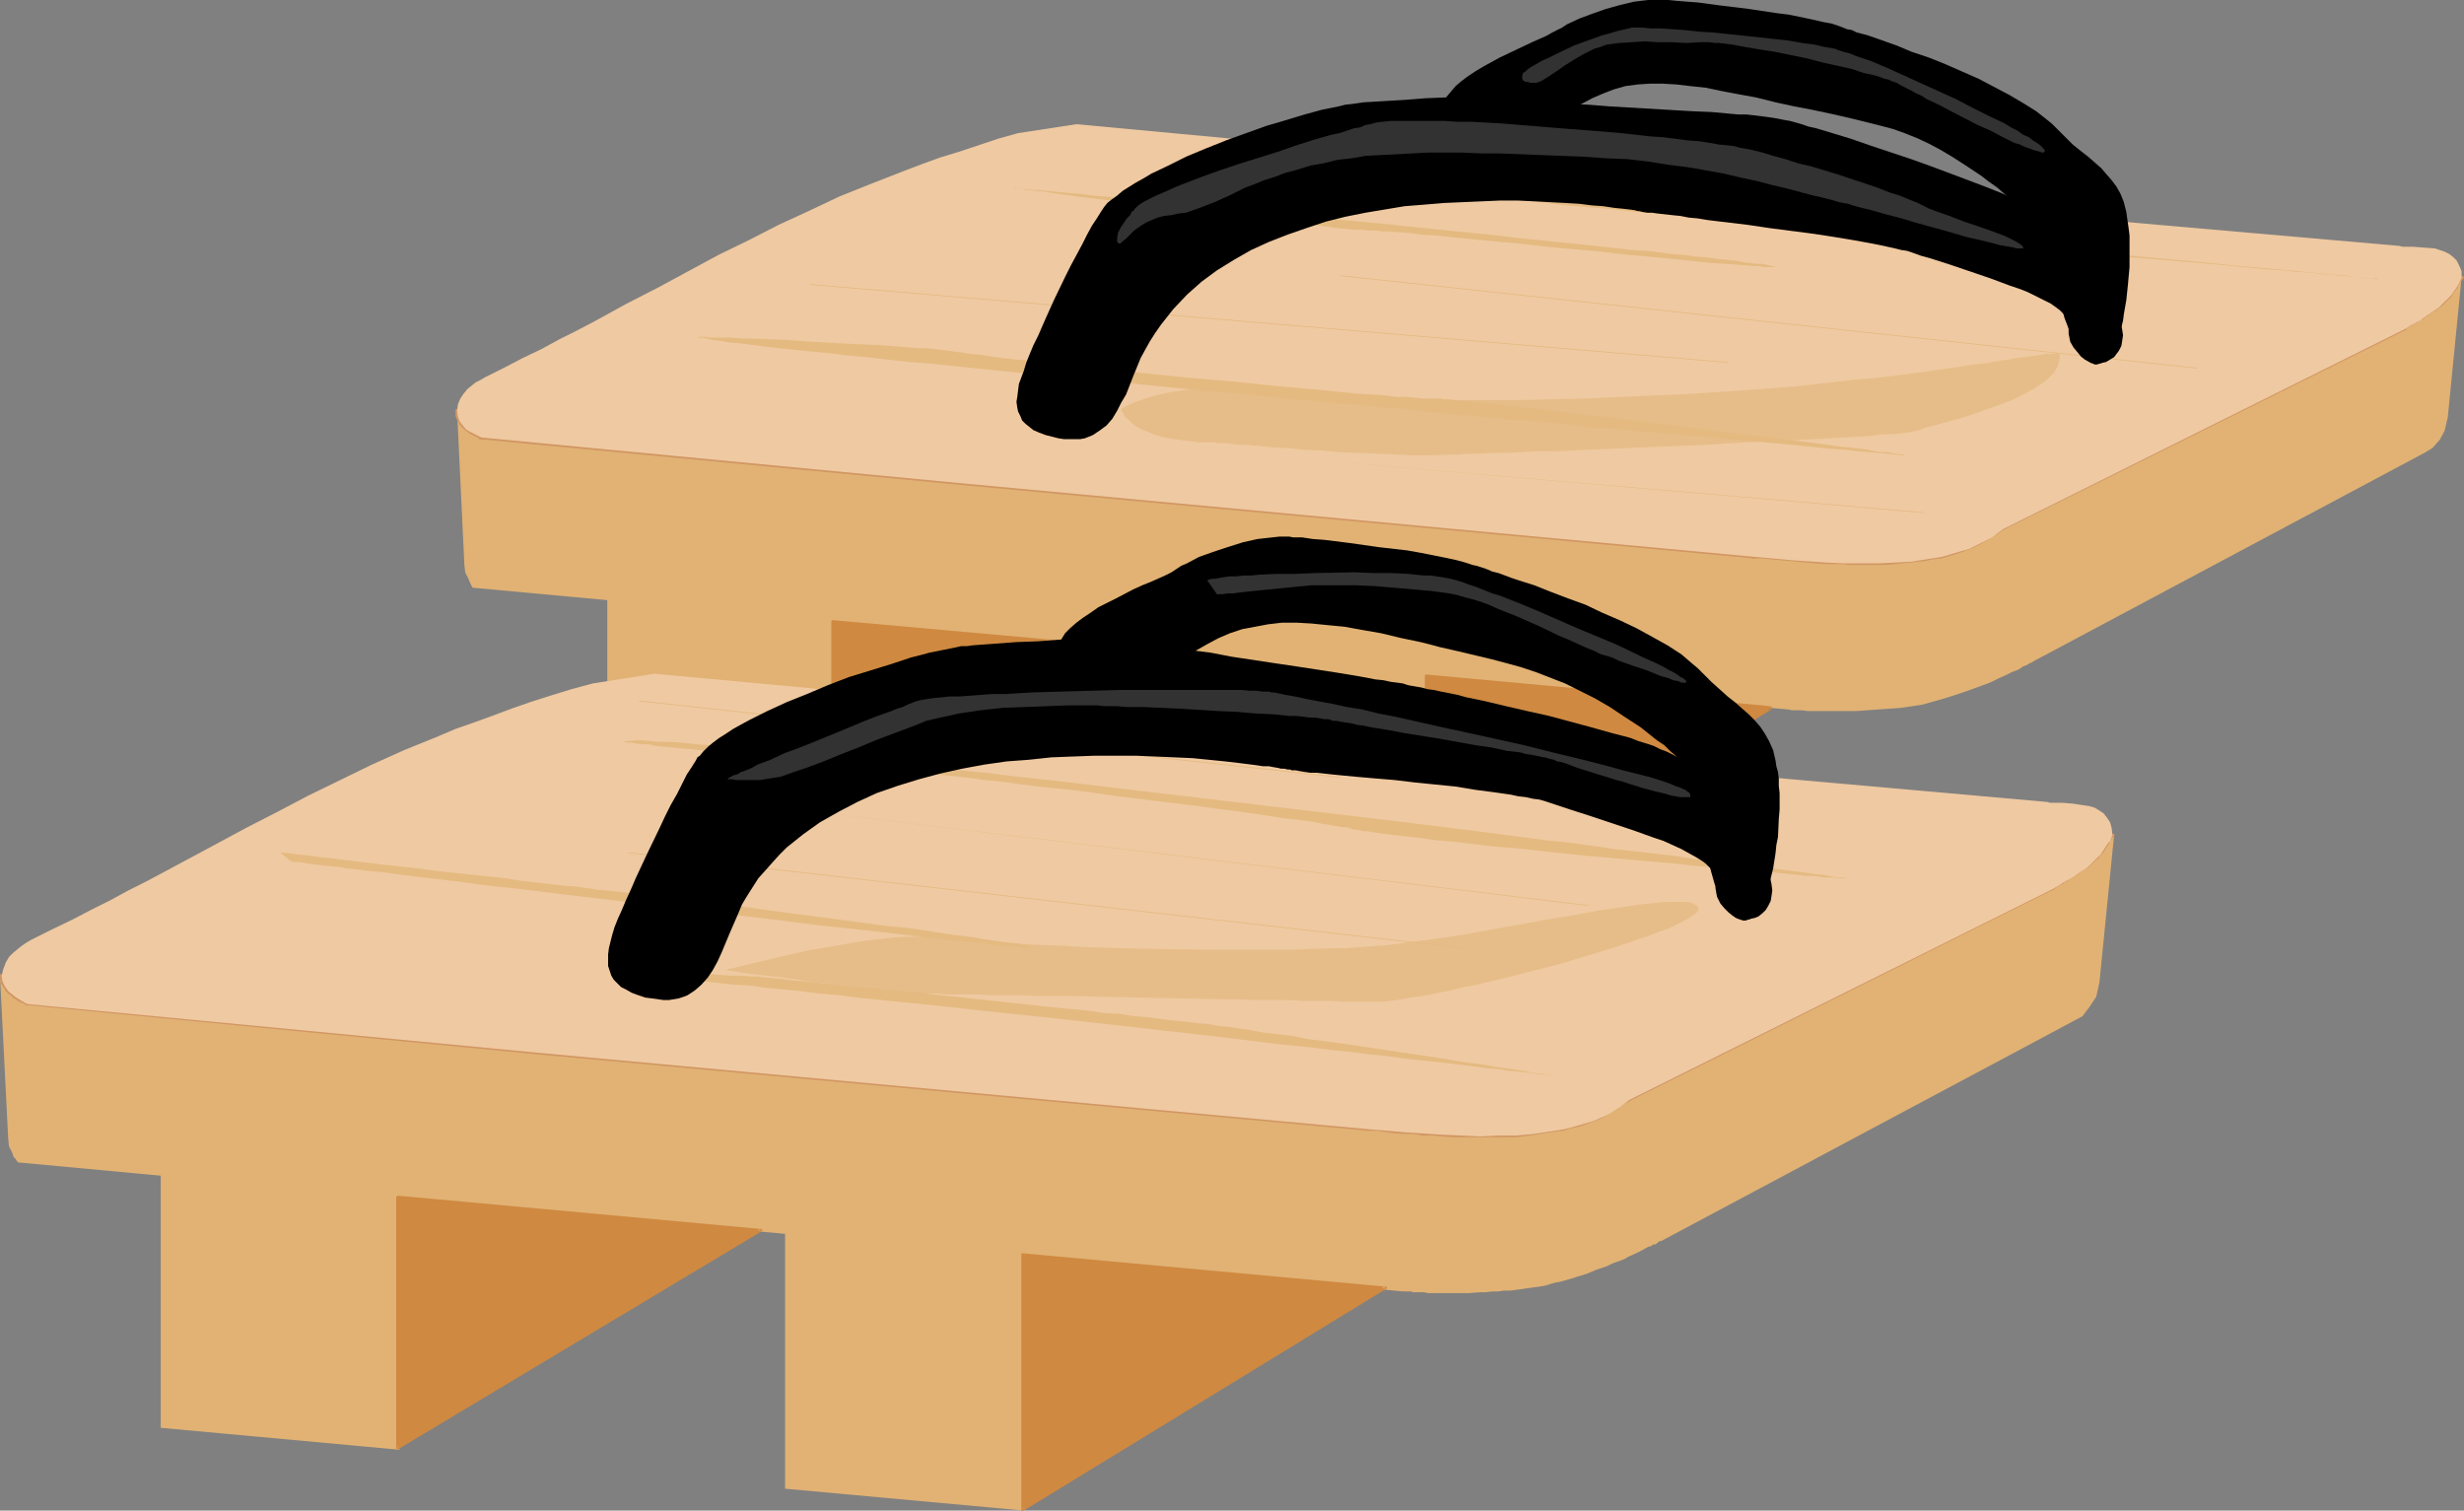
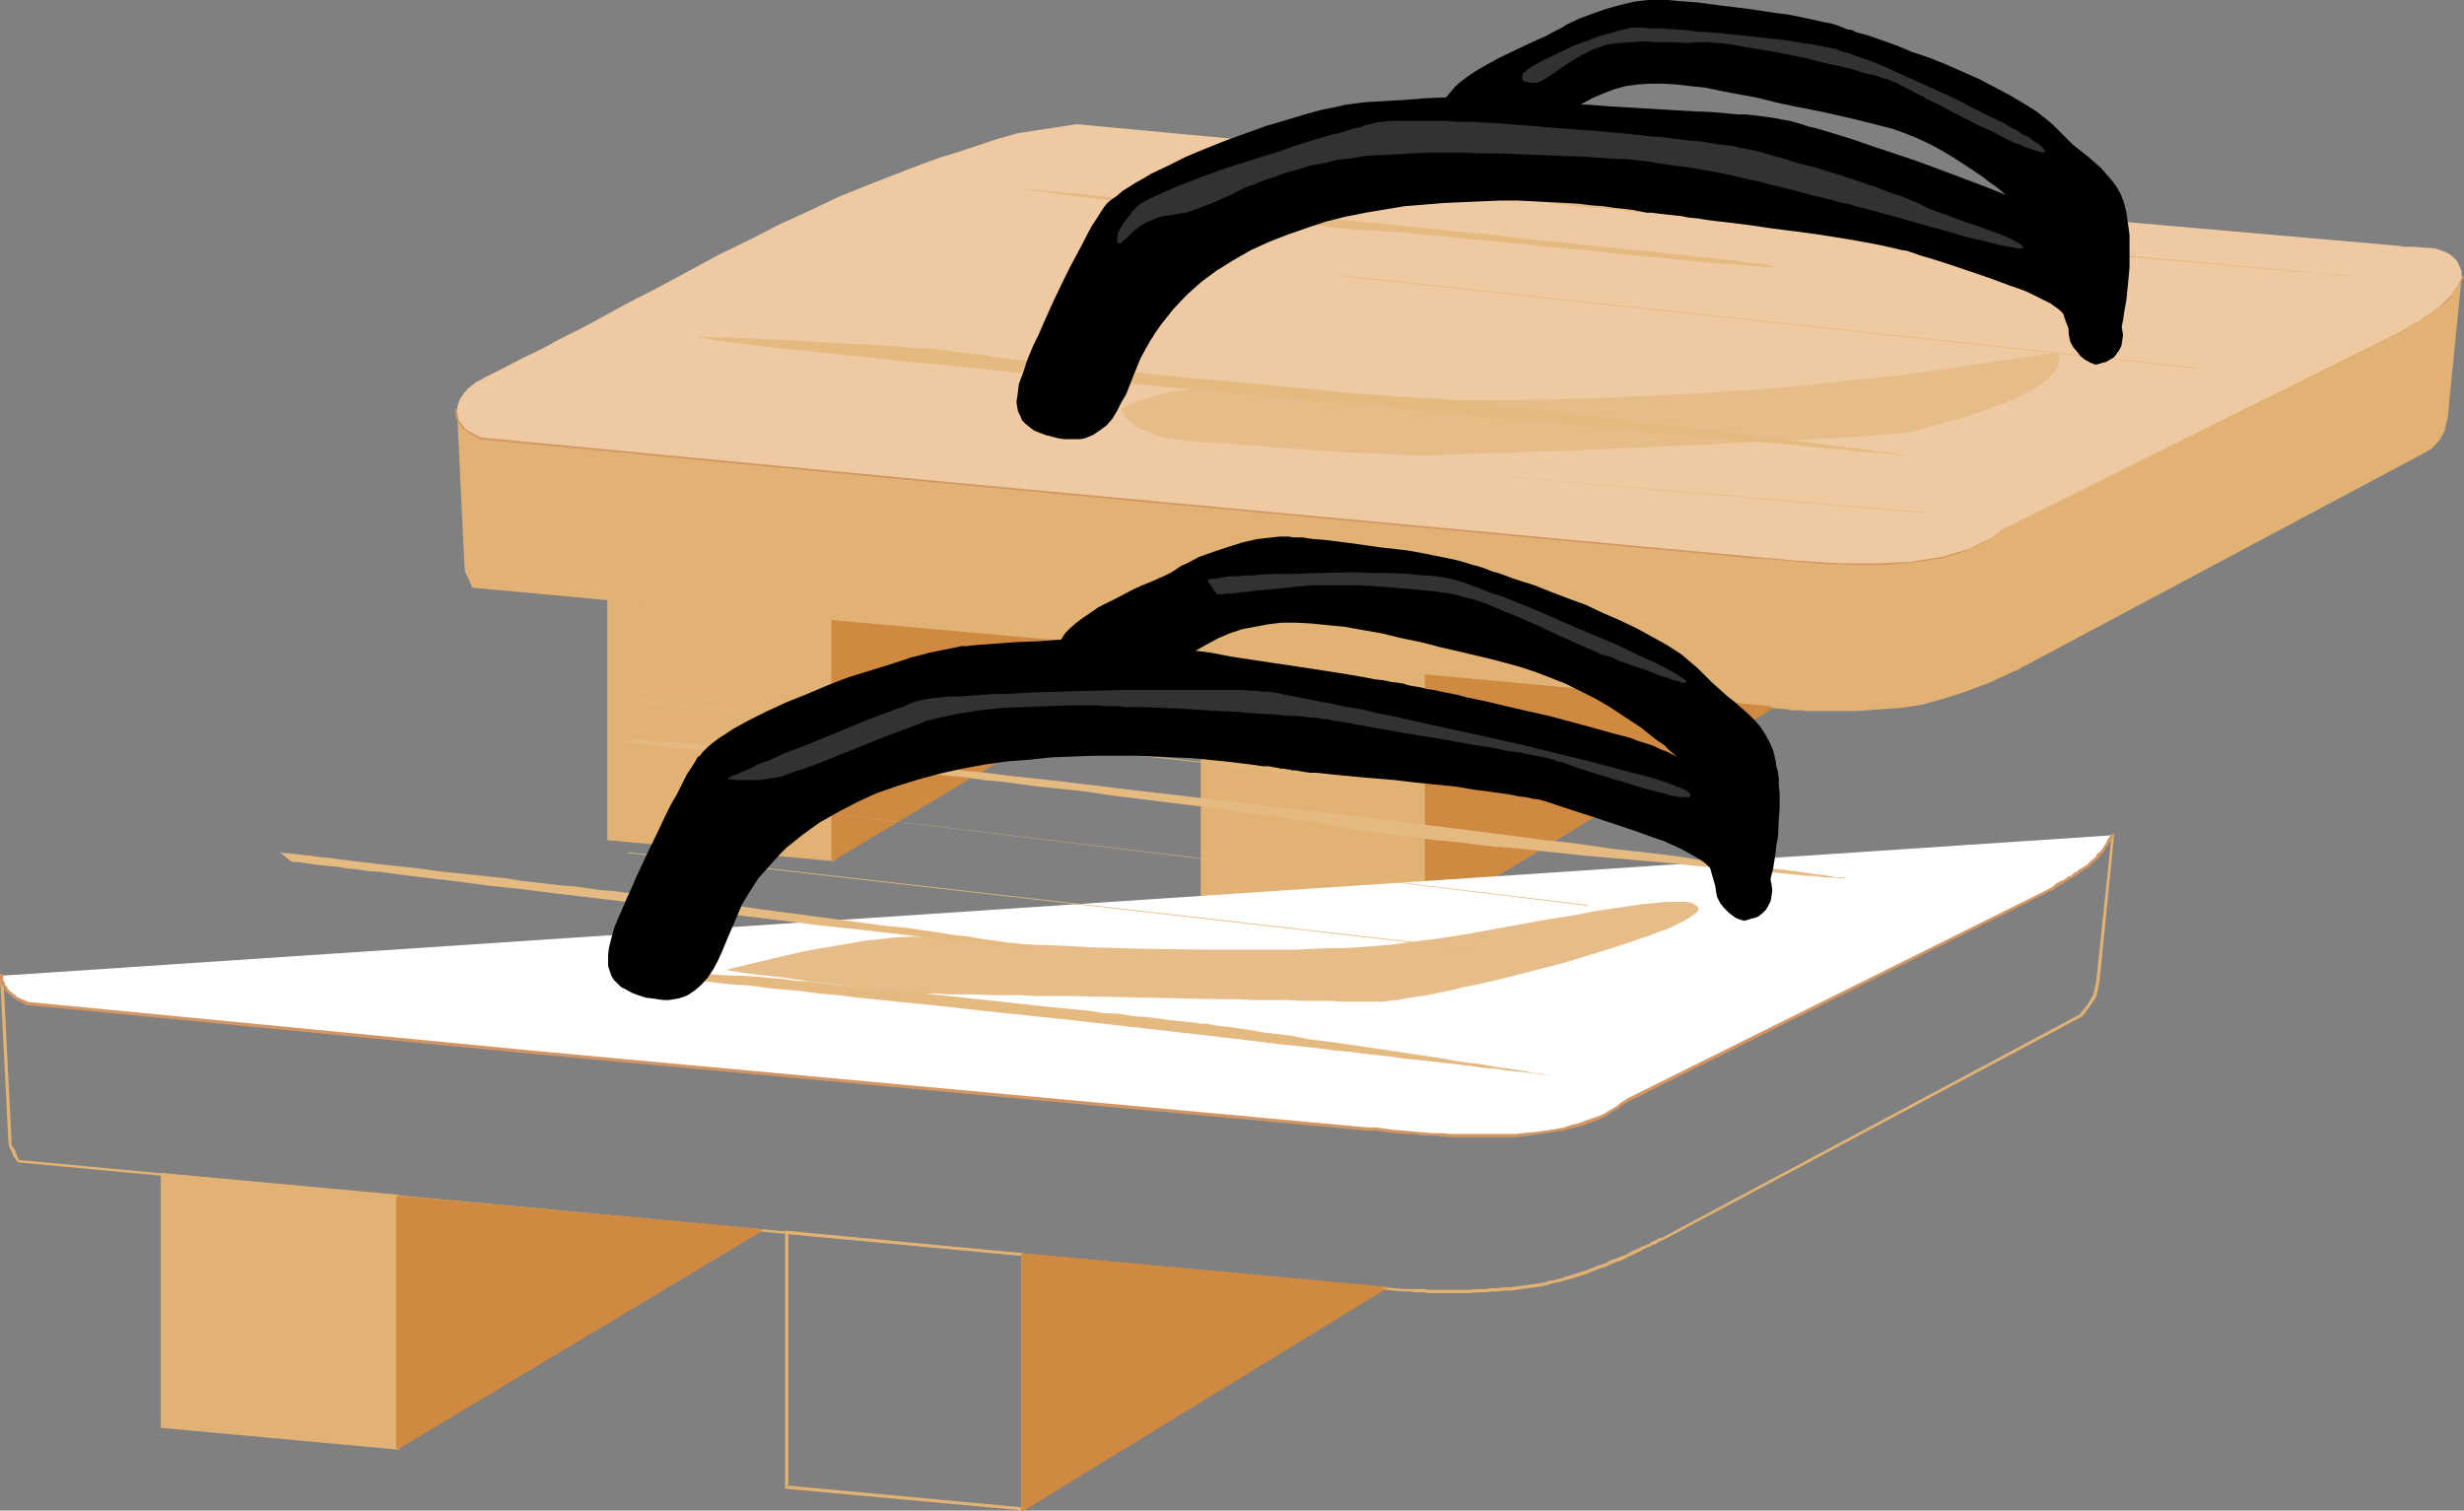
<svg xmlns="http://www.w3.org/2000/svg" xmlns:ns1="http://sodipodi.sourceforge.net/DTD/sodipodi-0.dtd" xmlns:ns2="http://www.inkscape.org/namespaces/inkscape" version="1.0" width="129.766mm" height="79.552mm" id="svg58" ns1:docname="Wooden Shoes 1.wmf">
  <rect width="100%" height="100%" fill="#808080" stroke="none" />
  <ns1:namedview id="namedview58" pagecolor="#ffffff" bordercolor="#000000" borderopacity="0.25" ns2:showpageshadow="2" ns2:pageopacity="0.0" ns2:pagecheckerboard="0" ns2:deskcolor="#d1d1d1" ns2:document-units="mm" />
  <defs id="defs1">
    <pattern id="WMFhbasepattern" patternUnits="userSpaceOnUse" width="6" height="6" x="0" y="0" />
  </defs>
  <path style="fill:#e1b274;fill-opacity:1;fill-rule:evenodd;stroke:none" d="m 90.981,81.751 1.454,30.697 0.162,1.454 0.646,1.293 0.323,0.808 0.485,0.969 261.792,24.235 h 0.162 l 0.646,0.162 h 0.808 1.131 l 1.293,0.162 h 1.616 1.778 4.04 2.101 l 4.525,-0.323 4.525,-0.323 2.101,-0.323 2.101,-0.323 4.04,-1.131 4.04,-1.293 3.555,-1.293 1.778,-0.646 1.616,-0.808 1.454,-0.646 1.293,-0.646 1.293,-0.485 0.97,-0.646 0.808,-0.323 0.485,-0.323 0.485,-0.162 0.162,-0.162 77.891,-41.522 1.616,-0.969 1.454,-1.616 0.97,-1.777 0.646,-2.747 2.747,-27.789 z" id="path1" />
  <path style="fill:#ffffff;fill-opacity:1;fill-rule:evenodd;stroke:none" d="m 489.971,55.255 -0.485,1.131 -0.485,0.808 -1.131,1.616 -1.293,1.293 -1.293,1.131 -1.454,0.969 -1.454,0.969 -1.778,1.131 -0.97,0.485 -0.485,0.323 -0.485,0.323 -80.315,39.906 -1.939,1.454 -2.262,1.293 -2.424,1.131 -2.586,0.808 -2.747,0.808 -3.07,0.485 -3.07,0.485 -3.232,0.323 h -3.394 -3.232 -3.555 l -3.555,-0.162 -7.11,-0.485 -7.11,-0.646 -156.752,-14.541 -96.637,-9.209 -0.646,-0.323 -0.646,-0.323 -0.808,-0.485 -0.808,-0.485 -0.808,-0.808 -0.485,-0.808 -0.323,-0.969 -0.162,-1.131 z" id="path2" />
  <path style="fill:#d19663;fill-opacity:1;fill-rule:evenodd;stroke:none" d="m 489.971,54.932 -0.162,0.162 -0.323,0.323 -0.323,0.646 -0.323,0.485 -0.162,0.323 -0.323,0.485 -0.323,0.323 -0.323,0.485 -0.162,0.323 -0.323,0.485 -0.323,0.323 -0.323,0.323 -0.162,0.162 -0.323,0.323 -0.323,0.323 -0.485,0.162 -0.162,0.323 -0.323,0.162 -0.485,0.323 -0.323,0.162 -0.323,0.323 -0.323,0.162 -0.808,0.485 -0.485,0.323 -0.485,0.162 -0.323,0.323 -0.485,0.323 -0.323,0.323 -1.131,0.485 -0.485,0.323 -0.485,0.323 -0.162,0.323 0.323,0.485 0.323,-0.323 0.323,-0.323 0.485,-0.323 0.97,-0.485 0.646,-0.323 0.323,-0.323 0.485,-0.162 0.485,-0.323 0.323,-0.323 0.485,-0.162 0.162,-0.323 0.485,-0.162 0.323,-0.323 0.485,-0.162 0.323,-0.323 0.323,-0.162 0.323,-0.323 0.323,-0.162 0.323,-0.323 0.323,-0.323 0.323,-0.323 0.323,-0.323 0.323,-0.323 0.323,-0.323 0.162,-0.485 0.323,-0.323 0.323,-0.485 0.323,-0.323 0.162,-0.485 0.323,-0.485 0.323,-0.485 0.323,-0.323 0.162,-0.485 z" id="path3" />
-   <path style="fill:#d19663;fill-opacity:1;fill-rule:evenodd;stroke:none" d="m 478.659,65.11 -80.638,40.068 0.323,0.485 80.638,-40.068 z" id="path4" />
  <path style="fill:#d19663;fill-opacity:1;fill-rule:evenodd;stroke:none" d="m 398.505,104.855 -0.323,0.162 -1.131,0.808 -0.97,0.646 -2.101,1.293 -1.293,0.485 -2.424,1.131 -1.293,0.323 -2.747,0.808 -1.454,0.162 -1.616,0.323 -1.454,0.162 -1.454,0.162 -1.616,0.162 -1.616,0.162 -1.616,0.162 h -1.778 -1.616 -3.555 l -1.616,-0.162 h -1.939 -1.616 l -1.939,-0.162 -1.778,-0.162 -1.778,-0.162 h -1.778 l -3.394,-0.485 -1.939,-0.162 h -1.939 v 0.646 h 0.323 1.616 l 1.778,0.162 3.555,0.323 1.778,0.162 1.778,0.162 1.778,0.162 1.939,0.162 h 1.616 1.939 l 1.616,0.162 h 3.555 1.616 1.778 l 1.616,-0.162 1.616,-0.162 1.616,-0.162 1.454,-0.162 1.616,-0.162 1.454,-0.323 1.616,-0.162 2.747,-0.808 1.454,-0.485 2.424,-0.969 1.293,-0.646 2.262,-1.293 0.97,-0.646 1.131,-0.808 0.162,-0.162 z" id="path5" />
  <path style="fill:#d19663;fill-opacity:1;fill-rule:evenodd;stroke:none" d="M 349.217,110.51 192.304,95.969 95.344,86.76 v 0.646 l 96.96,9.209 156.913,14.541 z" id="path6" />
  <path style="fill:#d19663;fill-opacity:1;fill-rule:evenodd;stroke:none" d="m 96.152,86.921 h -0.162 l -0.323,-0.323 h -0.323 v 0 L 95.021,86.437 h -0.162 l -0.323,-0.162 -0.162,-0.162 -0.162,-0.162 -0.646,-0.323 -0.162,-0.162 -0.162,-0.162 -0.162,-0.162 -0.323,-0.162 -0.162,-0.323 -0.323,-0.162 v -0.162 l -0.323,-0.162 v -0.162 l -0.162,-0.162 v -0.162 l -0.323,-0.323 v -0.323 -0.162 l -0.162,-0.323 v -0.162 -0.969 h -0.646 v 0.323 0.808 0.323 l 0.162,0.162 v 0.323 l 0.162,0.162 0.162,0.323 0.162,0.323 0.162,0.162 v 0.323 h 0.323 v 0.323 l 0.323,0.162 0.162,0.162 0.323,0.323 0.162,0.162 0.323,0.162 0.162,0.162 0.485,0.323 0.323,0.162 0.323,0.162 0.323,0.162 h 0.162 l 0.162,0.162 0.323,0.162 v 0 l 0.162,0.162 0.323,0.162 z" id="path7" />
  <path style="fill:#efc9a1;fill-opacity:1;fill-rule:evenodd;stroke:none" d="m 477.689,48.954 0.485,0.162 h 0.646 0.808 0.808 l 1.939,0.162 2.262,0.162 0.97,0.323 0.97,0.323 0.97,0.485 0.808,0.646 0.646,0.646 0.485,0.969 0.485,1.131 v 1.293 l -0.485,1.131 -0.485,0.808 -1.131,1.616 -1.293,1.293 -1.131,1.131 -1.454,0.969 -1.454,0.969 -0.808,0.646 -0.97,0.485 -0.97,0.485 -0.485,0.323 -0.485,0.323 -80.154,39.906 -2.101,1.616 -2.262,1.131 -2.262,1.131 -2.747,0.808 -2.747,0.808 -3.07,0.485 -3.07,0.485 -3.07,0.162 -3.394,0.162 h -3.394 -3.555 l -3.555,-0.162 -7.11,-0.485 -7.11,-0.646 -156.752,-14.541 -96.637,-9.209 -0.646,-0.323 -0.646,-0.323 -0.97,-0.485 -0.808,-0.485 -0.646,-0.808 -0.646,-0.808 -0.323,-0.969 -0.162,-1.131 0.162,-1.293 0.485,-1.131 0.646,-0.969 0.808,-0.969 0.808,-0.646 0.808,-0.646 0.97,-0.485 0.808,-0.485 3.878,-1.939 3.717,-1.939 3.717,-1.777 3.555,-1.939 3.555,-1.777 3.394,-1.777 6.464,-3.554 6.302,-3.231 5.979,-3.231 5.979,-3.231 5.979,-2.908 5.979,-3.07 5.979,-2.747 6.141,-2.908 6.464,-2.585 6.626,-2.585 3.394,-1.293 3.555,-1.293 3.717,-1.131 3.878,-1.293 3.878,-1.293 4.04,-1.131 11.635,-1.777 207.979,19.388 z" id="path8" />
  <path style="fill:#e1b274;fill-opacity:1;fill-rule:evenodd;stroke:none" d="m 121.2,119.396 v 28.758 18.741 l 44.602,4.201 v -20.195 -27.304 z" id="path9" />
  <path style="fill:#e1b274;fill-opacity:1;fill-rule:evenodd;stroke:none" d="m 120.877,119.072 v 48.146 l 45.248,4.201 v -48.146 l -45.248,-4.201 0.323,0.646 44.602,4.201 -0.323,-0.323 V 171.096 l 0.323,-0.323 -44.602,-4.201 0.323,0.323 v -47.5 l -0.323,0.323 z" id="path10" />
  <path style="fill:#cf8941;fill-opacity:1;fill-rule:evenodd;stroke:none" d="M 165.801,123.758 V 171.096 l 68.518,-41.199 z" id="path11" />
  <path style="fill:#cf8941;fill-opacity:1;fill-rule:evenodd;stroke:none" d="m 165.801,123.435 h -0.162 v 0 l -0.162,0.162 V 171.096 l 0.162,0.162 v 0 0 l 0.162,0.162 v 0 l 0.162,-0.162 68.518,-41.037 v 0 -0.162 h 0.162 v -0.162 l -0.162,-0.162 v 0 0 l -0.162,-0.162 v 0 l -68.518,-6.139 v 0.485 l 68.518,6.301 -0.162,-0.485 -68.518,41.037 0.485,0.323 v -47.338 l -0.323,0.162 z" id="path12" />
  <path style="fill:#e1b274;fill-opacity:1;fill-rule:evenodd;stroke:none" d="m 239.329,130.382 v 28.758 19.388 l 44.602,4.201 V 161.887 134.583 Z" id="path13" />
  <path style="fill:#e1b274;fill-opacity:1;fill-rule:evenodd;stroke:none" d="m 239.006,130.059 v 48.792 l 45.248,4.201 v -48.792 l -45.248,-4.201 0.323,0.646 44.602,4.039 -0.323,-0.162 v 48.146 l 0.323,-0.323 -44.602,-4.201 0.323,0.323 v -48.146 l -0.323,0.323 z" id="path14" />
  <path style="fill:#cf8941;fill-opacity:1;fill-rule:evenodd;stroke:none" d="m 283.931,134.583 v 48.146 l 68.518,-41.845 z" id="path15" />
  <path style="fill:#cf8941;fill-opacity:1;fill-rule:evenodd;stroke:none" d="m 283.931,134.259 h -0.162 l -0.162,0.162 v 0.162 48.146 0.162 0 h 0.162 l 0.162,0.162 v 0 l 0.162,-0.162 68.518,-41.683 v -0.162 0 l 0.162,-0.162 v 0 l -0.162,-0.162 v 0 0 l -0.162,-0.162 v 0 l -68.518,-6.301 v 0.646 l 68.518,6.301 -0.162,-0.485 -68.518,41.683 0.485,0.323 V 134.583 l -0.323,0.323 z" id="path16" />
  <path style="fill:#e6bd88;fill-opacity:1;fill-rule:evenodd;stroke:none" d="m 409.979,70.442 h -0.162 -0.162 l -0.485,-0.162 -0.485,0.162 h -0.646 -0.808 l -0.808,0.162 -1.131,0.162 -1.131,0.162 -1.293,0.162 -1.454,0.162 -1.454,0.323 -1.616,0.162 -1.778,0.323 -1.778,0.323 -1.939,0.162 -1.939,0.323 -2.262,0.323 -4.363,0.646 -4.848,0.646 -5.171,0.646 -5.333,0.485 -5.656,0.646 -5.818,0.646 -6.141,0.485 -6.949,0.485 -7.272,0.485 -14.382,0.646 -7.272,0.323 -7.11,0.162 -7.11,0.162 h -6.787 -9.534 -3.07 l -3.07,-0.162 h -2.747 -2.747 l -2.747,-0.162 h -2.424 l -2.424,-0.162 -2.262,-0.162 -2.101,-0.162 -1.778,-0.162 -1.778,-0.162 -1.778,-0.323 -1.454,-0.162 -3.717,-0.485 -3.717,-0.323 h -3.232 -3.232 l -2.747,0.162 -2.586,0.323 -2.262,0.323 -2.101,0.485 -1.939,0.485 -1.454,0.485 -1.454,0.485 -1.131,0.485 -0.646,0.323 -0.646,0.323 -0.485,0.323 v 0 0.162 0.162 l 0.323,0.323 0.162,0.485 0.323,0.485 0.646,0.485 0.646,0.646 0.808,0.646 1.131,0.646 1.293,0.485 1.454,0.646 1.778,0.485 1.939,0.323 2.424,0.323 1.293,0.162 1.293,0.162 h 1.454 1.616 0.162 l 0.485,0.162 h 0.646 0.646 0.808 l 0.97,0.162 0.97,0.162 h 1.131 l 2.586,0.162 2.909,0.323 3.07,0.162 3.394,0.323 3.555,0.162 3.555,0.323 7.595,0.323 3.717,0.162 3.717,0.162 h 3.394 l 3.394,-0.162 h 1.778 l 1.939,-0.162 h 2.424 l 2.586,-0.162 h 2.747 l 3.07,-0.162 3.07,-0.162 h 3.394 l 3.555,-0.162 3.555,-0.162 7.434,-0.323 15.514,-0.646 7.595,-0.485 3.717,-0.162 3.555,-0.162 3.394,-0.162 3.232,-0.162 3.232,-0.162 2.909,-0.162 2.747,-0.162 2.586,-0.162 2.262,-0.323 h 1.939 l 1.616,-0.162 1.293,-0.162 1.131,-0.162 0.323,-0.162 h 0.323 l 0.485,-0.162 0.646,-0.162 0.646,-0.323 0.808,-0.162 1.778,-0.485 2.262,-0.646 2.424,-0.646 2.424,-0.808 5.01,-1.777 2.586,-0.969 2.262,-1.131 2.101,-1.131 1.939,-1.293 0.808,-0.646 0.646,-0.646 0.646,-0.646 0.485,-0.808 0.323,-0.646 0.162,-0.646 0.162,-0.808 z" id="path17" />
  <path style="fill:#e4ba81;fill-opacity:1;fill-rule:evenodd;stroke:none" d="m 138.814,67.049 0.323,0.162 h 0.646 l 0.97,0.162 1.131,0.323 1.616,0.162 1.778,0.323 2.101,0.162 2.424,0.323 2.586,0.323 2.747,0.323 3.07,0.323 3.232,0.323 3.555,0.323 3.717,0.485 3.878,0.323 4.04,0.485 4.363,0.485 4.363,0.323 4.525,0.485 4.686,0.485 4.686,0.485 5.01,0.485 5.01,0.485 5.171,0.485 10.342,0.969 10.827,1.131 10.989,0.969 10.989,1.131 21.978,1.939 5.333,0.646 5.494,0.485 10.504,0.969 5.171,0.323 5.171,0.485 4.848,0.646 5.01,0.323 4.686,0.485 4.686,0.485 4.363,0.323 4.363,0.323 4.202,0.485 4.04,0.323 3.878,0.323 3.555,0.323 3.394,0.323 3.232,0.323 2.909,0.323 2.909,0.162 2.424,0.323 2.262,0.162 1.939,0.162 1.778,0.162 1.454,0.162 1.131,0.162 h 0.808 0.485 0.323 l 0.162,0.162 v -0.162 h -0.162 -0.323 -0.323 l -0.485,-0.162 h -0.646 l -0.808,-0.162 -0.808,-0.162 -0.97,-0.162 h -1.131 l -1.293,-0.162 -1.293,-0.323 -2.747,-0.323 -3.07,-0.323 -3.394,-0.485 -3.717,-0.485 -3.878,-0.485 -4.04,-0.485 -4.363,-0.485 -8.726,-1.131 -8.888,-1.131 -8.888,-1.131 -4.363,-0.485 -4.202,-0.485 -4.04,-0.485 -3.878,-0.485 -3.555,-0.323 -3.394,-0.485 -3.07,-0.323 -2.747,-0.162 -1.131,-0.162 -1.131,-0.162 h -1.131 l -0.808,-0.162 h -0.808 -0.646 -0.646 -0.485 -0.97 l -1.454,-0.162 -1.778,-0.162 h -2.101 l -2.262,-0.323 -2.747,-0.162 -2.747,-0.162 -3.07,-0.323 -3.232,-0.323 -3.555,-0.323 -3.555,-0.323 -3.555,-0.323 -7.757,-0.808 -7.757,-0.646 -7.918,-0.808 -7.757,-0.808 -3.555,-0.323 -3.555,-0.485 -3.555,-0.323 -3.232,-0.323 -3.07,-0.485 -2.747,-0.162 -2.747,-0.323 -2.262,-0.323 -2.101,-0.323 -1.778,-0.162 -1.454,-0.162 -0.485,-0.162 h -0.485 l -0.97,-0.162 -1.131,-0.162 -1.293,-0.162 -1.454,-0.162 -1.616,-0.162 h -1.778 l -1.778,-0.162 -1.939,-0.162 -4.202,-0.323 -4.363,-0.162 -8.888,-0.485 -4.363,-0.323 -4.202,-0.162 -3.878,-0.162 h -1.616 l -1.778,-0.162 h -1.454 -1.293 -1.131 l -1.131,-0.162 h -0.808 -0.485 z" id="path18" />
  <path style="fill:#e4ba81;fill-opacity:1;fill-rule:evenodd;stroke:none" d="m 275.204,36.352 0.323,0.162 0.485,0.162 0.808,0.162 1.131,0.162 1.293,0.162 1.454,0.162 1.778,0.323 1.939,0.162 2.101,0.323 2.424,0.323 2.586,0.162 2.747,0.323 2.747,0.323 3.07,0.323 3.394,0.323 3.232,0.323 3.555,0.485 3.555,0.323 3.717,0.323 3.878,0.323 4.04,0.485 4.04,0.323 8.403,0.808 8.726,0.808 8.888,0.969 18.099,1.616 18.261,1.616 8.888,0.808 8.726,0.808 8.565,0.808 4.04,0.323 4.04,0.323 4.04,0.323 3.878,0.323 3.717,0.323 3.555,0.323 3.555,0.323 3.232,0.323 3.232,0.323 3.07,0.162 2.747,0.323 2.747,0.162 2.586,0.323 2.262,0.162 2.101,0.162 1.939,0.162 1.616,0.162 1.616,0.162 1.131,0.162 h 0.97 0.808 l 0.485,0.162 h 0.323 v 0 h 0.162 -0.162 -0.162 -0.323 l -0.485,-0.162 h -0.485 -0.808 l -0.646,-0.162 h -0.808 l -1.131,-0.162 -2.101,-0.162 -2.424,-0.323 -2.909,-0.162 -3.07,-0.323 -3.232,-0.323 -3.555,-0.323 -3.717,-0.323 -3.717,-0.323 -7.918,-0.808 -16.16,-1.454 -4.04,-0.485 -3.878,-0.323 -3.717,-0.323 -3.394,-0.323 -3.394,-0.323 -3.07,-0.323 -2.747,-0.323 -2.586,-0.162 -2.262,-0.323 h -0.808 l -0.97,-0.162 h -0.808 l -0.646,-0.162 h -0.485 l -0.485,-0.162 h -0.485 -0.646 l -0.646,-0.162 h -0.646 l -1.939,-0.162 -1.939,-0.323 -2.424,-0.162 -2.586,-0.323 -2.909,-0.323 -3.232,-0.323 -3.232,-0.323 -3.394,-0.323 -3.717,-0.323 -3.717,-0.485 -7.757,-0.808 -7.918,-0.808 -7.918,-0.808 -7.918,-0.808 -3.717,-0.485 -3.555,-0.323 -3.394,-0.323 -3.394,-0.485 -3.07,-0.323 -2.909,-0.323 -2.586,-0.323 -2.424,-0.162 -2.101,-0.323 -1.778,-0.162 -1.454,-0.323 h -0.485 l -0.485,-0.162 -3.555,-0.485 -3.394,-0.323 h -3.232 l -1.454,-0.162 h -2.747 l -1.131,0.162 h -1.131 -0.808 -0.808 -0.485 z" id="path19" />
-   <path style="fill:#e4ba81;fill-opacity:1;fill-rule:evenodd;stroke:none" d="M 161.277,56.709 343.884,72.219 V 72.057 L 161.277,56.547 Z" id="path20" />
  <path style="fill:#e4ba81;fill-opacity:1;fill-rule:evenodd;stroke:none" d="m 250.803,90.637 132.027,11.471 v -0.162 z" id="path21" />
  <path style="fill:#e4ba81;fill-opacity:1;fill-rule:evenodd;stroke:none" d="m 201.838,37.321 v 0 l 0.323,0.162 h 0.485 l 0.808,0.162 h 0.97 l 0.97,0.162 h 1.293 l 1.454,0.162 1.616,0.162 1.616,0.162 1.939,0.162 2.101,0.162 2.101,0.323 2.424,0.162 2.262,0.323 2.586,0.162 2.747,0.323 2.747,0.323 2.747,0.162 3.07,0.323 5.979,0.646 6.464,0.646 6.626,0.646 6.787,0.646 13.898,1.293 13.898,1.454 6.787,0.646 6.787,0.808 6.464,0.646 6.302,0.646 5.979,0.646 2.747,0.323 2.909,0.162 2.586,0.323 2.424,0.323 2.424,0.162 2.262,0.323 2.262,0.162 2.101,0.323 1.778,0.162 1.778,0.162 1.616,0.323 1.293,0.162 1.293,0.162 h 1.131 l 0.808,0.162 0.808,0.162 0.485,0.162 h 0.323 v 0 l 0.162,0.162 h -0.323 -0.323 -0.485 -1.131 l -0.646,-0.162 h -0.808 l -1.778,-0.162 -2.101,-0.162 -2.424,-0.162 -2.747,-0.162 -2.909,-0.323 -3.07,-0.323 -3.232,-0.323 -3.555,-0.323 -3.555,-0.323 -7.272,-0.808 -3.717,-0.323 -3.717,-0.323 -7.272,-0.808 -3.555,-0.323 -3.555,-0.323 -3.232,-0.323 -3.232,-0.323 -2.909,-0.323 -2.747,-0.162 -2.424,-0.323 -2.262,-0.162 -1.939,-0.162 h -1.454 l -0.808,-0.162 h -0.485 -0.808 -0.646 l -1.131,-0.162 h -1.454 l -1.616,-0.162 -1.939,-0.162 -2.101,-0.323 -2.424,-0.323 -2.424,-0.162 -2.747,-0.323 -2.747,-0.323 -3.07,-0.485 -2.909,-0.323 -6.302,-0.646 -12.605,-1.616 -6.141,-0.808 -2.909,-0.323 -2.586,-0.323 -2.586,-0.323 -2.424,-0.323 -2.262,-0.323 -1.939,-0.323 -1.778,-0.162 -1.454,-0.162 -1.131,-0.162 -0.97,-0.162 -0.485,-0.162 z" id="path22" />
  <path style="fill:#e4ba81;fill-opacity:1;fill-rule:evenodd;stroke:none" d="M 266.64,54.932 437.289,73.35 V 73.188 L 266.64,54.77 Z" id="path23" />
  <path style="fill:#000000;fill-opacity:1;fill-rule:evenodd;stroke:none" d="m 209.433,86.921 -1.293,-0.323 -1.293,-0.485 -1.131,-0.485 -0.808,-0.646 -0.808,-0.646 -0.646,-0.646 -0.323,-0.808 -0.485,-0.969 -0.162,-0.808 -0.162,-1.131 0.162,-0.969 0.162,-1.293 0.162,-1.293 0.485,-1.293 0.485,-1.293 0.485,-1.616 0.646,-1.616 0.808,-1.939 0.97,-1.939 0.97,-2.262 2.101,-4.685 2.262,-4.685 1.131,-2.262 1.131,-2.1 1.131,-2.1 0.97,-1.939 0.97,-1.777 0.97,-1.454 0.808,-1.293 0.323,-0.485 0.323,-0.485 0.646,-0.808 0.808,-0.646 1.131,-0.808 1.131,-0.969 1.293,-0.808 1.293,-0.808 1.454,-0.808 1.616,-0.969 3.394,-1.616 3.555,-1.777 3.878,-1.616 4.04,-1.616 4.04,-1.454 4.04,-1.454 3.878,-1.131 3.717,-1.131 3.555,-0.969 1.616,-0.323 1.616,-0.323 1.293,-0.323 1.454,-0.162 1.131,-0.162 1.131,-0.162 8.242,-0.485 4.04,-0.323 4.04,-0.162 3.878,-0.162 h 3.878 l 3.394,0.162 1.616,0.162 1.616,0.162 0.808,0.162 0.97,0.162 h 1.131 l 1.293,0.162 1.454,0.162 h 1.454 l 1.616,0.162 1.778,0.162 3.555,0.162 4.04,0.323 16.483,0.969 3.878,0.162 3.555,0.323 1.778,0.162 h 1.616 l 1.454,0.162 1.293,0.162 1.293,0.162 1.131,0.162 0.97,0.162 0.808,0.162 0.808,0.162 0.97,0.162 1.131,0.323 1.131,0.323 1.454,0.485 1.454,0.323 1.616,0.485 1.616,0.485 3.717,1.131 3.717,1.293 8.242,2.747 4.04,1.454 3.878,1.454 3.878,1.454 3.394,1.293 1.616,0.646 1.616,0.646 1.293,0.646 1.293,0.646 1.131,0.485 0.97,0.485 0.808,0.485 0.808,0.485 1.131,0.969 1.293,1.131 1.454,1.293 1.293,1.454 1.454,1.616 1.616,1.777 2.747,3.554 1.293,1.939 1.293,1.777 1.131,1.939 0.97,1.616 0.808,1.616 0.485,1.616 0.323,1.454 0.162,1.131 -0.162,1.131 -0.162,0.969 -0.485,0.969 -0.485,0.646 -0.485,0.646 -0.808,0.485 -0.808,0.485 -0.808,0.162 -0.808,0.162 -0.808,-0.162 -0.808,-0.162 -0.97,-0.485 -0.808,-0.646 -0.646,-0.808 -0.808,-0.969 -0.646,-1.131 -0.162,-0.808 -0.162,-0.808 v -1.616 l -0.162,-0.808 -0.323,-0.969 -0.323,-0.323 -0.485,-0.485 -0.485,-0.485 -0.646,-0.485 -1.131,-0.808 -1.293,-0.646 -1.616,-0.808 -1.616,-0.808 -1.616,-0.646 -1.939,-0.646 -3.878,-1.454 -8.08,-2.747 -4.04,-1.293 -1.778,-0.485 -1.778,-0.646 -0.97,-0.323 -1.131,-0.162 -1.293,-0.323 -1.454,-0.323 -1.454,-0.323 -1.616,-0.323 -1.778,-0.323 -1.778,-0.323 -3.878,-0.646 -4.202,-0.646 -8.726,-1.131 -4.363,-0.646 -4.04,-0.485 -4.04,-0.485 -1.939,-0.323 -1.778,-0.162 -1.616,-0.323 -1.616,-0.162 -1.454,-0.162 -1.454,-0.162 -1.131,-0.162 h -0.97 l -0.97,-0.162 -0.646,-0.162 h -0.323 l -0.485,-0.162 -1.131,-0.162 -1.454,-0.162 -1.616,-0.162 -2.101,-0.323 -2.262,-0.162 -2.586,-0.323 -2.747,-0.162 -3.07,-0.162 -3.07,-0.162 -3.394,-0.162 h -3.394 l -3.717,0.162 -3.717,0.162 -3.717,0.162 -3.878,0.323 -4.04,0.323 -3.878,0.646 -3.878,0.646 -4.04,0.808 -3.878,0.969 -3.878,1.293 -3.717,1.293 -3.717,1.454 -3.555,1.616 -3.394,1.939 -3.394,2.1 -3.07,2.262 -2.909,2.585 -2.747,2.908 -2.424,3.07 -1.131,1.616 -1.131,1.777 -0.808,1.454 -0.97,1.777 -1.454,3.554 -1.454,3.716 -0.97,1.616 -0.808,1.616 -0.97,1.616 -1.131,1.293 -1.293,0.969 -1.454,0.969 -0.808,0.323 -0.808,0.323 -0.97,0.162 h -0.97 -0.97 -1.131 l -1.131,-0.162 z" id="path24" />
  <path style="fill:#000000;fill-opacity:1;fill-rule:evenodd;stroke:none" d="m 286.84,32.151 -1.131,-0.485 -0.97,-0.646 -0.646,-0.485 -0.485,-0.646 -0.323,-0.808 v -0.646 -0.808 l 0.162,-0.808 0.485,-0.808 0.323,-0.808 1.131,-1.939 1.293,-1.939 1.293,-2.1 0.808,-0.969 0.97,-1.131 1.131,-0.969 1.293,-0.969 1.454,-0.969 1.616,-0.969 3.232,-1.777 3.394,-1.616 3.07,-1.454 1.454,-0.646 1.454,-0.646 1.131,-0.646 0.97,-0.485 0.97,-0.485 0.97,-0.646 2.424,-1.131 2.586,-0.969 2.747,-0.969 2.909,-0.808 2.747,-0.646 L 328.048,0 h 1.293 1.293 1.454 l 1.616,0.162 1.939,0.162 2.262,0.162 2.424,0.323 2.424,0.323 5.333,0.646 5.333,0.808 2.586,0.323 2.424,0.485 2.262,0.485 2.101,0.485 1.778,0.323 1.454,0.485 0.808,0.323 0.808,0.323 0.97,0.162 0.97,0.485 1.293,0.323 1.131,0.323 2.747,0.969 2.747,0.969 3.07,1.293 3.394,1.131 3.232,1.293 6.626,2.908 3.07,1.616 3.07,1.616 2.747,1.616 2.586,1.616 2.262,1.777 0.97,0.808 0.97,0.969 1.616,1.616 1.454,1.454 1.616,1.293 1.454,1.131 1.293,1.131 1.293,1.131 0.97,1.131 1.131,1.293 0.97,1.293 0.808,1.454 0.646,1.616 0.485,1.939 0.162,1.131 0.162,1.131 0.162,1.131 0.162,1.293 v 1.454 3.231 1.616 l -0.323,3.554 -0.323,3.07 -0.485,2.747 -0.162,1.293 -0.323,1.293 -0.323,0.969 -0.323,1.131 -0.323,0.969 -0.485,0.808 -0.323,0.808 -0.323,0.646 -0.485,0.646 -0.485,0.485 -0.323,0.323 -0.485,0.323 -0.485,0.162 -0.485,0.162 h -0.485 l -0.323,-0.162 -0.485,-0.162 -0.485,-0.323 -0.485,-0.323 -0.485,-0.646 -0.646,-0.646 -0.485,-0.646 -0.485,-0.969 -0.485,-0.969 -0.323,-0.969 -0.485,-1.293 -0.808,-2.1 -0.485,-1.777 -0.485,-1.939 -0.323,-1.777 -0.485,-3.231 -0.808,-3.231 -0.485,-1.616 -0.646,-1.616 -0.808,-1.616 -1.131,-1.616 -1.454,-1.777 -1.778,-1.777 -0.97,-0.969 -1.131,-0.969 -1.131,-0.969 -1.293,-1.131 -1.616,-1.131 -1.454,-1.131 -2.909,-1.939 -2.747,-1.777 -2.424,-1.454 -2.424,-1.293 -2.424,-1.131 -2.424,-0.969 -2.262,-0.808 -2.424,-0.646 -2.586,-0.646 -2.586,-0.646 -2.747,-0.646 -2.909,-0.646 -3.07,-0.646 -3.394,-0.646 -3.717,-0.808 -3.878,-0.969 -3.555,-0.646 -3.394,-0.646 -3.07,-0.646 -3.07,-0.323 -2.747,-0.323 -2.747,-0.162 h -2.586 l -2.424,0.162 -2.424,0.323 -2.262,0.646 -2.101,0.808 -2.262,0.969 -2.101,1.131 -2.101,1.454 -2.262,1.777 -1.293,1.131 -1.131,0.969 -1.293,0.969 -1.131,0.969 -1.131,0.808 -0.97,0.646 -2.101,1.293 -1.778,0.969 -1.616,0.808 -1.616,0.485 -1.454,0.323 -1.293,0.162 h -1.131 -1.131 l -0.97,-0.162 -1.778,-0.485 -0.97,-0.323 z" id="path25" />
  <path style="fill:#323232;fill-opacity:1;fill-rule:evenodd;stroke:none" d="m 225.593,42.007 0.323,-0.485 0.485,-0.485 0.646,-0.485 0.808,-0.485 0.97,-0.485 1.293,-0.646 1.131,-0.485 1.454,-0.646 1.454,-0.646 1.616,-0.646 3.394,-1.293 3.555,-1.293 3.878,-1.293 7.757,-2.423 3.717,-1.293 3.555,-1.131 3.394,-0.969 1.616,-0.323 1.454,-0.485 1.454,-0.485 1.131,-0.162 1.131,-0.485 0.97,-0.162 1.131,-0.323 1.293,-0.162 1.616,-0.162 h 1.616 2.101 4.363 2.586 l 2.586,0.162 h 2.747 l 2.909,0.162 2.909,0.162 5.979,0.485 5.979,0.485 6.302,0.485 5.818,0.485 2.909,0.323 2.747,0.323 2.586,0.162 2.586,0.323 2.424,0.323 2.262,0.162 2.101,0.323 1.778,0.323 1.616,0.162 1.454,0.162 1.131,0.323 0.97,0.162 1.616,0.323 1.939,0.485 2.101,0.646 2.424,0.646 2.424,0.808 2.747,0.646 5.333,1.616 5.333,1.777 2.424,0.808 2.424,0.969 2.101,0.646 1.939,0.808 1.616,0.646 0.646,0.323 0.646,0.323 0.97,0.485 1.293,0.485 2.747,0.969 2.909,1.131 2.909,0.969 2.747,0.969 1.293,0.485 1.293,0.485 0.97,0.485 0.97,0.485 0.808,0.485 0.646,0.485 0.162,0.323 v 0.162 h -0.323 -0.323 -0.646 l -0.646,-0.162 -0.808,-0.162 -0.97,-0.162 -0.97,-0.162 -1.131,-0.323 -1.293,-0.323 -1.293,-0.323 -2.909,-0.646 -3.232,-0.969 -6.464,-1.777 -3.232,-0.969 -3.07,-0.808 -2.909,-0.808 -1.293,-0.323 -1.293,-0.323 -1.131,-0.323 -0.97,-0.323 -0.97,-0.162 -0.808,-0.162 -1.616,-0.485 -1.939,-0.485 -2.101,-0.485 -2.424,-0.646 -2.424,-0.646 -2.747,-0.646 -3.07,-0.808 -3.07,-0.646 -3.394,-0.808 -3.555,-0.646 -3.717,-0.646 -3.878,-0.485 -4.04,-0.646 -4.202,-0.485 -4.202,-0.162 -4.525,-0.323 -4.363,-0.162 -4.202,-0.162 -4.04,-0.162 -4.04,-0.162 h -3.717 l -3.717,-0.162 h -3.394 -3.394 l -3.232,0.162 -3.07,0.162 -3.07,0.162 -3.07,0.162 -2.747,0.485 -2.909,0.323 -2.586,0.646 -2.747,0.485 -2.586,0.808 -2.424,0.646 -2.101,0.808 -2.101,0.646 -1.939,0.808 -1.778,0.646 -1.616,0.808 -1.616,0.808 -2.909,1.293 -2.909,1.131 -2.747,0.969 -1.454,0.162 -1.454,0.323 -1.454,0.162 -1.293,0.323 -1.131,0.485 -1.131,0.485 -0.808,0.485 -0.97,0.646 -0.646,0.485 -0.646,0.646 -0.485,0.485 -0.485,0.485 -0.808,0.646 -0.323,0.323 h -0.162 -0.162 l -0.323,-0.323 v -0.323 -0.485 l 0.162,-0.969 0.485,-0.969 0.646,-0.969 0.646,-0.969 0.646,-0.646 0.162,-0.323 0.162,-0.323 0.162,-0.162 z" id="path26" />
  <path style="fill:#323232;fill-opacity:1;fill-rule:evenodd;stroke:none" d="m 303.484,14.379 0.485,-0.485 0.646,-0.485 1.131,-0.646 1.131,-0.646 1.454,-0.646 1.616,-0.808 3.394,-1.616 3.555,-1.293 1.778,-0.646 1.778,-0.485 1.616,-0.485 1.454,-0.323 1.293,-0.323 h 0.97 1.131 l 1.616,0.162 h 2.101 l 2.262,0.162 2.424,0.162 2.909,0.323 2.747,0.162 3.07,0.323 6.141,0.646 2.909,0.323 2.909,0.323 2.747,0.485 2.424,0.323 2.101,0.485 1.939,0.323 0.808,0.323 0.97,0.323 1.293,0.323 1.131,0.485 1.454,0.485 1.454,0.485 3.07,1.293 3.232,1.454 3.555,1.616 7.11,3.231 3.394,1.777 3.232,1.616 3.07,1.454 1.293,0.808 1.293,0.646 1.131,0.808 1.131,0.485 0.808,0.646 0.808,0.485 0.646,0.485 0.485,0.485 0.323,0.323 0.162,0.323 -0.162,0.162 -0.162,0.162 h -0.323 l -0.323,-0.162 -0.646,-0.162 -0.646,-0.162 -0.808,-0.323 -0.97,-0.323 -0.97,-0.485 -1.131,-0.323 -2.262,-1.131 -2.424,-1.293 -2.586,-1.131 -5.333,-2.747 -2.424,-1.293 -2.424,-1.131 -0.97,-0.646 -1.131,-0.485 -0.808,-0.485 -0.97,-0.485 -1.293,-0.646 -0.485,-0.323 -0.323,-0.162 -0.485,-0.162 -0.485,-0.162 -0.646,-0.323 -0.808,-0.162 -0.808,-0.323 -0.97,-0.323 -2.262,-0.485 -2.424,-0.808 -2.909,-0.646 -2.909,-0.646 -3.07,-0.808 -6.302,-1.293 -3.07,-0.485 -2.909,-0.485 -2.586,-0.485 -2.586,-0.323 h -0.97 l -0.97,-0.162 h -1.778 l -2.909,0.162 -2.909,-0.162 h -2.747 l -2.586,-0.162 -2.586,0.162 -2.586,0.162 -2.424,0.323 -1.293,0.485 -1.131,0.323 -2.262,1.131 -1.939,1.131 -1.778,1.131 -1.616,1.131 -1.454,0.969 -1.293,0.808 -0.646,0.323 -0.646,0.162 h -0.485 -0.646 l -0.485,-0.162 h -0.485 l -0.485,-0.323 -0.162,-0.323 v -0.485 l 0.162,-0.646 0.162,-0.162 z" id="path27" />
-   <path style="fill:#e1b274;fill-opacity:1;fill-rule:evenodd;stroke:none" d="M 0.323,194.2 1.939,226.351 v 1.616 l 0.808,1.293 0.323,0.969 0.646,0.969 275.528,25.689 h 0.162 0.646 0.808 1.293 l 1.293,0.162 h 1.778 1.778 2.101 2.101 2.262 l 4.848,-0.162 4.686,-0.485 2.262,-0.323 2.262,-0.485 4.202,-0.969 4.202,-1.454 3.878,-1.454 1.778,-0.808 1.616,-0.646 1.616,-0.646 1.454,-0.646 1.131,-0.646 1.131,-0.485 0.808,-0.485 0.646,-0.323 0.485,-0.162 v -0.162 l 82.093,-43.784 1.778,-0.969 1.454,-1.777 1.131,-1.939 0.646,-2.747 2.909,-29.243 z" id="path28" />
  <path style="fill:#e1b274;fill-opacity:1;fill-rule:evenodd;stroke:none" d="m 0,194.2 1.616,32.151 0.162,1.777 0.646,1.293 v 0 l 0.323,0.969 h 0.162 l 0.646,0.969 275.689,25.689 v -0.485 L 3.717,230.875 l 0.162,0.162 -0.485,-0.969 v 0 l -0.323,-0.969 v 0 l -0.808,-1.293 v 0.162 -1.616 L 0.646,194.2 Z" id="path29" />
  <path style="fill:#e1b274;fill-opacity:1;fill-rule:evenodd;stroke:none" d="m 279.244,257.048 h 1.616 l 0.485,0.162 h 0.646 1.454 l 0.808,0.162 h 3.717 1.131 0.97 2.262 l 2.262,-0.162 h 1.131 l 1.293,-0.162 h 1.131 l 1.131,-0.162 h 1.293 l 2.424,-0.323 2.262,-0.323 1.131,-0.162 1.131,-0.162 -0.162,-0.646 -1.131,0.162 -1.131,0.162 -2.262,0.323 -2.262,0.323 h -1.293 l -1.131,0.162 h -1.131 l -1.293,0.162 h -1.131 l -2.262,0.162 h -2.262 -0.97 -1.131 -3.717 l -0.808,-0.162 h -1.454 -0.646 -0.485 -1.616 z" id="path30" />
  <path style="fill:#e1b274;fill-opacity:1;fill-rule:evenodd;stroke:none" d="m 307.524,255.917 v 0 l 0.97,-0.323 1.131,-0.323 0.97,-0.162 1.131,-0.323 1.131,-0.323 0.97,-0.323 1.131,-0.323 0.97,-0.323 1.939,-0.808 0.97,-0.323 0.97,-0.323 0.97,-0.485 0.808,-0.323 0.97,-0.323 0.808,-0.323 0.808,-0.485 1.454,-0.646 1.293,-0.646 1.131,-0.646 0.646,-0.162 0.323,-0.323 h 0.485 l 0.646,-0.485 0.162,-0.162 h 0.323 v -0.646 h -0.162 -0.162 l -0.323,0.162 -0.162,0.162 -0.323,0.162 -0.323,0.162 -0.485,0.162 -0.323,0.323 -0.485,0.162 -0.646,0.323 -0.485,0.162 -1.454,0.646 -0.646,0.323 -0.808,0.485 -0.808,0.323 -0.808,0.323 -0.808,0.323 -0.97,0.323 -0.808,0.485 -0.97,0.323 -0.97,0.323 -1.939,0.808 -1.131,0.323 -0.97,0.323 -0.97,0.323 -1.131,0.323 -0.97,0.323 -1.131,0.323 -1.131,0.162 -0.97,0.323 v 0 z" id="path31" />
  <path style="fill:#e1b274;fill-opacity:1;fill-rule:evenodd;stroke:none" d="m 330.633,247.031 83.87,-44.753 1.454,-1.939 1.293,-1.939 0.646,-2.908 2.909,-29.243 -0.485,-0.162 -3.07,29.243 -0.646,2.908 v -0.162 l -1.131,1.939 -1.454,1.777 h 0.162 l -83.709,44.753 z" id="path32" />
  <path style="fill:#ffffff;fill-opacity:1;fill-rule:evenodd;stroke:none" d="m 420.483,166.249 -0.485,1.131 -0.646,0.808 -1.131,1.777 -1.293,1.293 -1.454,1.293 -1.454,0.969 -1.616,1.131 -1.939,0.969 -2.101,1.293 -84.355,42.007 -2.101,1.616 -2.262,1.454 -2.586,1.131 -2.747,0.808 -3.07,0.808 -3.07,0.646 -3.232,0.323 -3.394,0.323 -3.555,0.162 h -3.555 l -3.555,-0.162 h -3.878 l -7.434,-0.646 -7.595,-0.646 -164.832,-15.187 -101.808,-9.855 -0.646,-0.323 -0.808,-0.323 -0.808,-0.485 -0.808,-0.646 -0.808,-0.646 -0.485,-0.969 -0.485,-0.969 -0.162,-1.131 z" id="path33" />
  <path style="fill:#d19663;fill-opacity:1;fill-rule:evenodd;stroke:none" d="m 420.483,165.926 -0.162,0.162 -0.808,0.969 -0.162,0.485 -1.131,1.777 -0.323,0.323 -0.485,0.323 -0.162,0.485 -0.97,0.808 -0.323,0.323 -0.323,0.323 -0.323,0.323 -0.323,0.162 -0.808,0.485 -0.485,0.323 -0.323,0.323 -0.485,0.162 -0.323,0.323 -0.323,0.323 -0.646,0.162 -0.323,0.323 -0.485,0.323 -1.131,0.485 -0.485,0.323 -0.485,0.485 -0.485,0.323 -0.323,0.162 0.485,0.485 0.162,-0.162 0.485,-0.323 0.485,-0.485 0.646,-0.323 0.485,-0.162 0.323,-0.323 0.646,-0.323 0.485,-0.323 0.323,-0.162 0.485,-0.323 0.485,-0.323 0.323,-0.162 0.323,-0.323 0.485,-0.323 0.646,-0.485 0.485,-0.162 0.323,-0.323 0.323,-0.323 0.323,-0.323 1.131,-0.969 0.162,-0.323 0.485,-0.485 0.323,-0.323 0.485,-0.808 0.646,-0.969 0.162,-0.485 0.808,-0.969 0.162,-0.323 z" id="path34" />
  <path style="fill:#d19663;fill-opacity:1;fill-rule:evenodd;stroke:none" d="m 408.524,176.589 -84.84,42.168 0.162,0.646 84.84,-42.33 z" id="path35" />
  <path style="fill:#d19663;fill-opacity:1;fill-rule:evenodd;stroke:none" d="m 324.008,218.596 -0.162,0.162 -1.131,0.646 -0.97,0.808 -1.131,0.646 -1.293,0.808 -1.131,0.485 -1.454,0.485 -2.586,0.969 -1.454,0.323 -1.454,0.485 -1.616,0.323 -3.232,0.485 -3.232,0.323 -1.616,0.162 h -3.555 -7.272 -1.939 l -1.778,-0.162 h -1.778 l -2.101,-0.162 -1.778,-0.162 -1.778,-0.162 -2.101,-0.162 -3.555,-0.485 h -1.939 -0.323 v 0.646 h 0.323 1.939 l 3.555,0.485 2.101,0.162 h 1.778 l 1.778,0.323 h 2.101 l 1.778,0.162 1.778,0.162 h 1.939 7.272 3.555 l 1.616,-0.162 3.394,-0.485 3.232,-0.485 1.454,-0.162 1.454,-0.485 1.616,-0.323 1.454,-0.485 1.293,-0.485 1.293,-0.485 1.293,-0.646 1.131,-0.808 1.293,-0.646 0.97,-0.808 1.131,-0.646 0.323,-0.162 z" id="path36" />
  <path style="fill:#d19663;fill-opacity:1;fill-rule:evenodd;stroke:none" d="M 272.296,224.412 107.141,209.225 5.01,199.37 v 0.646 l 102.131,9.855 165.155,15.187 z" id="path37" />
  <path style="fill:#d19663;fill-opacity:1;fill-rule:evenodd;stroke:none" d="M 5.818,199.531 H 5.656 L 5.333,199.208 H 5.01 v 0 L 4.848,199.047 4.525,198.885 H 4.363 L 4.04,198.723 3.717,198.562 H 3.555 L 3.394,198.4 3.232,198.239 3.07,198.077 2.747,197.916 2.424,197.592 2.262,197.431 1.939,197.269 1.778,197.108 v -0.162 l -0.323,-0.162 v -0.323 l -0.323,-0.323 v 0 l -0.162,-0.162 v -0.323 L 0.808,195.331 0.646,195.169 v -0.323 -0.969 H 0 v 0.323 0.646 l 0.162,0.485 v 0.323 l 0.162,0.323 0.162,0.162 0.162,0.323 v 0.162 l 0.323,0.162 v 0.323 l 0.162,0.162 0.162,0.162 0.323,0.323 0.162,0.162 0.323,0.162 0.323,0.323 0.162,0.162 0.162,0.162 0.323,0.162 0.162,0.162 h 0.162 l 0.323,0.323 h 0.162 0.162 l 0.162,0.162 0.323,0.162 h 0.162 l 0.323,0.162 v 0 l 0.162,0.162 0.323,0.162 z" id="path38" />
-   <path style="fill:#efc9a1;fill-opacity:1;fill-rule:evenodd;stroke:none" d="m 407.555,159.625 0.485,0.162 h 0.646 0.808 0.97 l 2.101,0.162 2.101,0.323 1.131,0.162 1.131,0.323 0.808,0.485 0.97,0.646 0.646,0.808 0.646,0.969 0.323,1.131 0.162,1.454 -0.485,1.131 -0.646,0.808 -1.131,1.777 -1.293,1.293 -1.293,1.293 -1.454,0.969 -1.616,1.131 -1.778,0.969 -2.101,1.293 -84.355,42.007 -2.101,1.616 -2.424,1.454 -2.586,1.131 -2.747,0.808 -2.909,0.808 -3.07,0.485 -3.232,0.485 -3.394,0.323 h -3.555 l -3.555,0.162 -3.717,-0.162 -3.717,-0.162 -7.595,-0.485 -7.595,-0.646 -164.993,-15.187 -101.646,-9.694 -0.646,-0.323 -0.808,-0.485 -0.808,-0.485 -0.808,-0.646 -0.808,-0.646 -0.646,-0.969 -0.485,-0.969 -0.162,-1.131 0.323,-1.293 0.485,-1.293 0.646,-1.131 0.808,-0.808 0.97,-0.808 0.808,-0.646 0.97,-0.646 0.808,-0.485 4.202,-2.1 4.04,-1.939 3.717,-1.939 3.878,-1.939 3.555,-1.939 3.555,-1.777 6.949,-3.716 6.626,-3.554 6.302,-3.393 6.302,-3.231 6.141,-3.231 6.302,-3.07 6.302,-3.07 6.464,-2.908 6.787,-2.747 3.394,-1.454 3.717,-1.293 3.555,-1.293 3.878,-1.454 3.717,-1.293 4.04,-1.293 4.202,-1.293 4.202,-1.131 12.282,-1.939 218.968,20.357 z" id="path39" />
  <path style="fill:#e1b274;fill-opacity:1;fill-rule:evenodd;stroke:none" d="m 32.32,233.783 v 30.212 19.872 l 46.864,4.362 V 266.903 238.145 Z" id="path40" />
  <path style="fill:#e1b274;fill-opacity:1;fill-rule:evenodd;stroke:none" d="m 31.997,233.46 v 50.731 l 47.51,4.362 v -50.731 l -47.51,-4.362 0.323,0.646 46.864,4.362 -0.323,-0.323 v 50.085 l 0.323,-0.323 -46.864,-4.362 0.323,0.323 v -50.085 l -0.323,0.323 z" id="path41" />
  <path style="fill:#cf8941;fill-opacity:1;fill-rule:evenodd;stroke:none" d="m 79.184,238.307 v 49.923 l 72.235,-43.461 z" id="path42" />
  <path style="fill:#cf8941;fill-opacity:1;fill-rule:evenodd;stroke:none" d="m 79.184,237.983 v 0 l -0.162,0.162 h -0.162 v 50.085 l 0.162,0.162 v 0 h 0.162 v 0.162 h 0.162 v -0.162 l 72.235,-43.299 v 0 -0.162 h 0.162 v -0.162 l -0.162,-0.162 v 0 h -0.162 v 0 0 l -72.235,-6.624 v 0.646 l 72.235,6.463 -0.323,-0.485 -72.074,43.299 0.485,0.323 v -49.923 l -0.323,0.323 z" id="path43" />
-   <path style="fill:#e1b274;fill-opacity:1;fill-rule:evenodd;stroke:none" d="m 156.59,245.254 v 30.374 20.357 l 47.026,4.362 v -21.973 -28.758 z" id="path44" />
  <path style="fill:#e1b274;fill-opacity:1;fill-rule:evenodd;stroke:none" d="m 156.267,244.931 v 51.377 l 47.672,4.362 -0.162,-51.216 -47.51,-4.524 0.323,0.646 47.026,4.362 -0.323,-0.323 V 300.347 l 0.323,-0.323 -47.026,-4.362 0.323,0.323 v -50.731 l -0.323,0.323 z" id="path45" />
  <path style="fill:#cf8941;fill-opacity:1;fill-rule:evenodd;stroke:none" d="M 203.616,249.778 V 300.347 l 72.074,-43.945 z" id="path46" />
  <path style="fill:#cf8941;fill-opacity:1;fill-rule:evenodd;stroke:none" d="m 203.616,249.454 h -0.162 l -0.162,0.162 v 0 50.893 0 0.162 h 0.162 v 0 h 0.162 0.162 l 72.074,-44.107 h 0.162 v -0.162 0 -0.162 -0.162 h -0.162 v 0 h -0.162 v 0 l -72.074,-6.624 v 0.646 l 72.074,6.463 -0.162,-0.485 -72.074,44.107 0.485,0.162 v -50.569 l -0.323,0.323 z" id="path47" />
  <path style="fill:#e6bd88;fill-opacity:1;fill-rule:evenodd;stroke:none" d="m 144.309,193.069 5.333,-1.293 5.494,-1.293 5.656,-1.293 5.656,-0.969 5.656,-0.969 2.909,-0.323 2.909,-0.323 2.909,-0.162 h 3.07 l 2.747,0.162 3.07,0.323 1.454,0.162 1.778,0.162 1.939,0.162 h 1.939 l 2.101,0.323 h 2.262 l 2.424,0.162 2.586,0.162 5.171,0.162 5.656,0.323 5.656,0.162 5.979,0.162 12.12,0.162 h 5.818 5.818 5.494 l 2.747,-0.162 5.01,-0.162 h 2.424 l 2.262,-0.162 2.101,-0.162 2.101,-0.162 2.101,-0.162 2.424,-0.323 2.424,-0.323 5.01,-0.646 5.171,-0.808 10.666,-1.939 5.333,-0.969 5.171,-0.808 5.01,-0.969 2.262,-0.323 2.262,-0.323 2.101,-0.323 2.101,-0.323 1.778,-0.162 1.778,-0.162 1.616,-0.162 h 1.616 1.293 0.97 l 0.97,0.162 0.646,0.323 0.485,0.323 0.323,0.323 v 0.485 l -0.323,0.485 -0.646,0.485 -0.97,0.646 -1.131,0.646 -1.293,0.646 -1.616,0.808 -1.939,0.646 -1.939,0.808 -2.101,0.646 -2.262,0.808 -2.424,0.808 -5.333,1.616 -5.333,1.616 -11.312,2.908 -5.494,1.293 -2.586,0.485 -2.586,0.646 -2.424,0.485 -2.262,0.485 -2.262,0.323 -1.939,0.323 -1.778,0.323 -1.616,0.162 -1.293,0.162 h -1.293 -2.586 -1.939 -2.101 l -2.424,-0.162 h -2.586 -2.909 l -3.07,-0.162 h -3.232 -3.394 l -3.394,-0.162 h -3.555 l -7.434,-0.162 -7.595,-0.162 -7.434,-0.162 -7.272,-0.162 h -3.394 -3.394 l -3.232,-0.162 h -3.07 -2.747 l -2.586,-0.162 h -2.424 -2.101 -1.778 l -1.454,-0.162 h -1.939 -0.646 -0.808 -0.97 l -0.97,-0.162 -1.293,-0.162 h -1.293 l -2.909,-0.323 -3.232,-0.323 -3.394,-0.485 -7.11,-0.808 -3.394,-0.485 -3.232,-0.485 -3.07,-0.323 -1.454,-0.162 -1.293,-0.162 -1.131,-0.162 -1.131,-0.162 -0.97,-0.162 -0.808,-0.162 h -0.485 l -0.485,-0.162 h -0.323 z" id="path48" />
  <path style="fill:#e4ba81;fill-opacity:1;fill-rule:evenodd;stroke:none" d="m 123.947,147.669 0.485,-0.162 h 0.808 l 1.131,-0.162 h 1.454 l 1.616,0.162 1.939,0.162 h 2.262 l 2.424,0.162 2.747,0.323 2.909,0.162 3.07,0.323 3.394,0.323 3.555,0.162 3.717,0.485 3.878,0.323 4.202,0.485 4.202,0.323 4.525,0.485 4.525,0.485 4.686,0.485 4.686,0.646 5.01,0.485 5.01,0.485 5.171,0.646 10.342,1.131 10.666,1.293 10.989,1.293 10.989,1.293 21.816,2.585 10.827,1.293 10.504,1.293 10.181,1.293 5.01,0.646 4.848,0.646 4.686,0.485 4.686,0.646 4.525,0.646 4.363,0.485 4.202,0.485 4.04,0.485 3.878,0.646 3.717,0.323 3.394,0.485 3.232,0.323 3.07,0.485 2.909,0.323 2.586,0.323 2.424,0.323 2.101,0.323 1.778,0.162 1.616,0.323 1.293,0.162 h 0.97 l 0.646,0.162 h 0.323 0.162 -0.97 -0.485 -0.646 l -0.808,-0.162 h -0.97 -0.97 l -1.131,-0.162 -1.131,-0.162 h -1.454 l -2.909,-0.323 -3.232,-0.323 -3.394,-0.323 -3.878,-0.323 -4.04,-0.323 -4.202,-0.323 -4.363,-0.485 -9.05,-0.808 -9.211,-0.808 -9.05,-0.969 -4.363,-0.485 -4.363,-0.323 -4.04,-0.485 -4.04,-0.485 -3.717,-0.323 -3.394,-0.485 -3.07,-0.323 -1.454,-0.162 -1.293,-0.162 -1.293,-0.162 -1.131,-0.162 -0.97,-0.162 -0.97,-0.162 h -0.808 l -0.646,-0.162 -0.646,-0.162 h -0.485 l -0.485,-0.162 -0.485,-0.162 -0.646,-0.162 h -0.808 l -1.778,-0.323 -1.939,-0.323 -2.424,-0.485 -2.586,-0.323 -2.909,-0.323 -3.07,-0.485 -3.232,-0.485 -3.555,-0.485 -3.717,-0.485 -3.555,-0.485 -7.918,-0.969 -7.918,-0.969 -7.918,-1.131 -7.918,-0.808 -3.717,-0.485 -3.555,-0.485 -3.555,-0.323 -3.232,-0.485 -3.07,-0.323 -3.07,-0.323 -2.586,-0.323 -2.424,-0.323 -2.101,-0.162 -1.778,-0.162 -0.646,-0.162 h -0.808 -0.485 -0.485 l -0.97,-0.162 h -1.131 l -1.293,-0.162 -1.454,-0.162 -1.616,-0.162 -1.778,-0.162 -1.778,-0.162 -1.939,-0.162 -4.04,-0.485 -4.363,-0.485 -8.726,-0.808 -4.363,-0.485 -4.04,-0.485 -1.939,-0.162 -1.778,-0.162 -1.778,-0.162 -1.616,-0.162 -1.454,-0.323 h -1.293 l -1.131,-0.162 -0.97,-0.162 h -0.808 l -0.485,-0.162 h -0.323 z" id="path49" />
  <path style="fill:#e4ba81;fill-opacity:1;fill-rule:evenodd;stroke:none" d="m 119.261,193.876 h 0.323 2.262 1.293 l 1.293,0.162 1.778,0.162 h 1.778 l 2.101,0.162 2.262,0.323 2.424,0.162 2.586,0.323 2.747,0.162 2.909,0.323 3.07,0.323 3.07,0.162 3.232,0.485 3.555,0.323 3.394,0.323 3.717,0.485 3.878,0.323 3.717,0.485 7.918,0.808 8.08,0.808 8.565,0.969 16.968,1.777 17.13,1.939 8.565,0.969 8.242,0.969 7.918,0.969 7.757,0.808 3.717,0.485 3.555,0.323 3.555,0.485 3.394,0.323 3.232,0.485 3.232,0.323 2.909,0.323 2.909,0.323 2.747,0.323 2.586,0.323 2.262,0.323 2.262,0.162 1.939,0.323 1.778,0.162 1.616,0.162 1.454,0.162 1.131,0.162 0.97,0.162 h 0.808 l 0.485,0.162 h 0.323 0.162 -0.162 -0.162 l -0.323,-0.162 h -0.323 l -0.97,-0.162 -1.454,-0.162 -1.616,-0.323 -1.939,-0.323 -2.262,-0.323 -2.262,-0.323 -2.586,-0.485 -2.909,-0.323 -2.909,-0.485 -2.909,-0.485 -6.464,-0.969 -13.09,-1.939 -6.302,-0.808 -3.07,-0.646 -2.747,-0.323 -2.909,-0.323 -2.586,-0.485 -2.262,-0.323 -2.101,-0.323 -1.939,-0.162 -1.616,-0.323 -1.293,-0.162 h -0.97 l -0.485,-0.162 h -0.485 l -1.131,-0.162 -1.616,-0.162 -1.939,-0.162 -2.262,-0.323 -2.424,-0.323 -2.586,-0.162 -2.909,-0.485 -3.232,-0.162 -3.07,-0.485 -3.555,-0.323 -3.394,-0.323 -7.434,-0.808 -7.434,-0.808 -7.595,-0.808 -7.272,-0.808 -3.555,-0.323 -3.555,-0.323 -3.232,-0.323 -3.232,-0.323 -2.909,-0.323 -2.747,-0.323 -2.586,-0.162 -2.262,-0.323 -2.101,-0.162 -1.616,-0.162 -1.454,-0.162 h -0.485 -0.485 l -1.939,-0.162 h -2.101 l -2.262,-0.162 -2.424,-0.162 h -10.019 -6.464 -1.778 z" id="path50" />
-   <path style="fill:#e4ba81;fill-opacity:1;fill-rule:evenodd;stroke:none" d="m 134.128,158.171 181.961,22.134 v -0.162 z" id="path51" />
+   <path style="fill:#e4ba81;fill-opacity:1;fill-rule:evenodd;stroke:none" d="m 134.128,158.171 181.961,22.134 v -0.162 " id="path51" />
  <path style="fill:#e4ba81;fill-opacity:1;fill-rule:evenodd;stroke:none" d="m 127.179,139.591 139.461,15.187 V 154.617 L 127.179,139.43 Z" id="path52" />
  <path style="fill:#e4ba81;fill-opacity:1;fill-rule:evenodd;stroke:none" d="m 57.853,171.419 h 0.162 l 0.323,0.162 h 0.485 0.646 l 0.97,0.162 0.97,0.162 1.293,0.162 1.293,0.162 1.616,0.162 1.778,0.162 1.778,0.323 1.939,0.162 2.101,0.323 2.262,0.162 2.424,0.323 2.424,0.323 2.586,0.323 2.747,0.323 5.494,0.646 5.979,0.808 6.141,0.646 6.464,0.808 6.787,0.808 26.987,3.231 6.626,0.808 6.626,0.808 6.302,0.808 6.141,0.646 5.818,0.646 2.747,0.323 2.747,0.323 5.01,0.646 2.262,0.162 2.262,0.323 2.101,0.162 1.939,0.162 1.939,0.162 1.778,0.323 1.454,0.162 h 1.454 l 1.131,0.162 1.131,0.162 h 0.808 0.808 0.808 v 0 h 0.162 -0.162 l -0.485,-0.162 -0.323,-0.162 h -0.485 l -0.646,-0.162 -0.646,-0.162 -0.808,-0.162 -1.778,-0.162 -2.101,-0.323 -2.424,-0.323 -2.747,-0.485 -2.909,-0.323 -3.07,-0.485 -3.232,-0.485 -3.394,-0.485 -3.555,-0.323 -7.272,-0.969 -7.272,-0.969 -7.434,-0.969 -3.555,-0.485 -3.394,-0.485 -3.394,-0.485 -3.07,-0.323 -2.909,-0.323 -2.747,-0.323 -2.424,-0.323 -2.262,-0.323 -1.778,-0.162 -1.616,-0.162 -0.646,-0.162 h -0.485 -0.485 l -0.323,-0.162 h -0.808 l -1.131,-0.162 -1.454,-0.162 -1.616,-0.162 -1.939,-0.162 -2.101,-0.323 -2.262,-0.323 -2.424,-0.162 -2.747,-0.323 -2.747,-0.323 -2.909,-0.323 -2.909,-0.485 -6.141,-0.646 -6.302,-0.646 -6.141,-0.808 -5.979,-0.646 -2.747,-0.323 -2.747,-0.323 -2.586,-0.323 -2.262,-0.323 -2.101,-0.162 -2.101,-0.323 -1.616,-0.162 -1.454,-0.162 -1.131,-0.162 h -0.808 l -0.646,-0.162 h -0.162 z" id="path53" />
  <path style="fill:#e4ba81;fill-opacity:1;fill-rule:evenodd;stroke:none" d="m 125.078,169.803 166.933,19.065 v -0.162 L 125.078,169.642 Z" id="path54" />
  <path style="fill:#000000;fill-opacity:1;fill-rule:evenodd;stroke:none" d="m 128.472,198.562 -1.454,-0.485 -1.293,-0.485 -1.131,-0.646 -0.97,-0.485 -0.808,-0.808 -0.646,-0.646 -0.485,-0.808 -0.323,-0.969 -0.323,-0.969 v -1.131 -1.131 l 0.162,-1.293 0.323,-1.293 0.323,-1.293 0.485,-1.616 0.646,-1.616 0.808,-1.777 0.808,-1.939 0.97,-2.1 0.97,-2.262 2.262,-4.847 2.424,-5.008 1.131,-2.423 1.131,-2.262 1.293,-2.262 0.97,-1.939 0.97,-1.939 0.97,-1.454 0.808,-1.293 0.323,-0.646 0.485,-0.323 0.646,-0.808 0.97,-0.969 0.97,-0.808 1.293,-0.969 1.293,-0.808 1.454,-0.969 1.454,-0.808 1.778,-0.969 3.555,-1.777 3.878,-1.777 4.04,-1.616 4.202,-1.777 4.202,-1.616 4.202,-1.293 4.202,-1.293 3.878,-1.293 1.939,-0.485 1.778,-0.485 1.616,-0.323 1.616,-0.323 1.616,-0.323 1.454,-0.323 h 1.131 l 1.131,-0.162 4.363,-0.323 4.363,-0.323 4.363,-0.162 4.202,-0.323 4.202,-0.162 h 3.878 l 3.717,0.162 1.616,0.323 1.778,0.162 h 0.808 l 0.97,0.323 h 1.293 l 1.293,0.323 1.454,0.162 1.616,0.323 1.778,0.162 1.778,0.323 3.878,0.485 4.202,0.808 8.565,1.293 4.363,0.646 4.202,0.646 4.202,0.646 3.878,0.646 1.778,0.323 1.616,0.323 1.616,0.162 1.454,0.323 1.293,0.162 1.131,0.162 0.97,0.323 0.808,0.162 0.97,0.162 0.97,0.162 1.131,0.323 1.293,0.162 1.454,0.323 1.616,0.323 1.616,0.323 1.778,0.485 3.878,0.808 4.04,0.969 4.202,0.969 4.363,0.969 4.202,1.131 4.202,1.131 4.04,1.131 3.717,0.969 1.616,0.646 1.616,0.485 1.454,0.485 1.293,0.646 1.293,0.485 0.97,0.485 0.97,0.485 0.646,0.323 1.293,1.131 1.293,1.131 1.454,1.454 1.616,1.454 1.454,1.777 1.616,1.777 2.909,3.878 1.454,1.939 1.293,1.939 1.131,1.939 0.97,1.777 0.808,1.777 0.646,1.616 0.323,1.454 0.162,1.293 -0.162,1.131 -0.162,0.969 -0.485,0.969 -0.485,0.808 -0.646,0.646 -0.808,0.646 -0.808,0.323 -0.808,0.162 -0.808,0.162 -0.97,-0.162 -0.97,-0.162 -0.808,-0.485 -0.808,-0.646 -0.808,-0.808 -0.808,-0.969 -0.646,-1.293 -0.162,-0.808 -0.162,-0.969 v -1.616 l -0.162,-0.808 -0.485,-0.969 -0.323,-0.485 -0.485,-0.485 -0.485,-0.485 -0.646,-0.485 -1.293,-0.808 -1.454,-0.808 -1.454,-0.808 -1.778,-0.808 -1.778,-0.808 -1.939,-0.646 -4.04,-1.454 -4.363,-1.454 -4.363,-1.454 -4.04,-1.293 -1.939,-0.646 -1.939,-0.646 -0.97,-0.323 -1.131,-0.323 -1.293,-0.162 -1.454,-0.323 -1.454,-0.162 -1.454,-0.323 -3.394,-0.485 -3.717,-0.485 -3.878,-0.646 -8.08,-0.808 -4.04,-0.485 -3.878,-0.323 -3.717,-0.323 -3.394,-0.323 -1.616,-0.162 -1.454,-0.162 -1.454,-0.162 h -1.293 l -1.131,-0.162 -0.97,-0.162 -0.808,-0.162 h -0.808 l -0.323,-0.162 h -0.485 l -0.646,-0.162 h -0.646 l -0.646,-0.162 -0.97,-0.162 -0.808,-0.162 h -1.131 l -2.262,-0.323 -2.586,-0.323 -2.747,-0.323 -3.232,-0.323 -3.232,-0.323 -3.717,-0.162 -3.717,-0.162 -3.878,-0.162 h -4.04 -4.202 l -4.363,0.162 -4.202,0.162 -4.525,0.485 -4.363,0.323 -4.525,0.646 -4.363,0.808 -4.363,0.969 -4.202,1.131 -4.202,1.293 -4.202,1.454 -3.878,1.777 -3.717,1.939 -3.717,2.1 -3.394,2.423 -3.232,2.585 -1.454,1.454 -1.454,1.616 -1.293,1.454 -1.454,1.616 -1.131,1.777 -1.131,1.777 -0.97,1.616 -0.808,1.939 -1.616,3.716 -1.616,3.878 -0.808,1.777 -0.97,1.777 -0.97,1.454 -1.293,1.454 -1.293,1.131 -1.454,0.969 -0.808,0.323 -0.97,0.323 -0.97,0.162 -0.97,0.162 h -1.131 l -1.131,-0.162 -1.131,-0.162 z" id="path55" />
  <path style="fill:#000000;fill-opacity:1;fill-rule:evenodd;stroke:none" d="m 209.918,140.884 -1.293,-0.646 -0.97,-0.646 -0.646,-0.485 -0.485,-0.808 -0.323,-0.646 -0.162,-0.808 0.162,-0.808 0.162,-0.808 0.323,-0.808 0.646,-0.969 1.131,-1.939 0.646,-0.969 0.646,-1.131 1.454,-2.1 0.808,-1.293 0.97,-0.969 1.293,-1.131 1.293,-0.969 1.454,-0.969 1.616,-1.131 3.555,-1.777 3.394,-1.777 1.778,-0.808 1.616,-0.646 1.454,-0.646 1.454,-0.646 1.293,-0.646 0.97,-0.646 0.97,-0.646 1.131,-0.485 2.424,-1.293 2.747,-0.969 2.909,-0.969 3.07,-0.969 2.909,-0.646 2.909,-0.323 1.454,-0.162 h 1.293 0.646 l 0.808,0.162 h 1.778 l 2.101,0.323 2.262,0.162 2.586,0.323 2.586,0.323 5.656,0.808 5.656,0.646 2.747,0.485 2.424,0.485 2.424,0.485 2.262,0.485 1.778,0.485 1.454,0.485 0.808,0.162 0.97,0.323 0.97,0.323 1.131,0.485 1.293,0.323 1.293,0.485 1.293,0.485 1.454,0.485 3.07,0.969 3.232,1.293 3.394,1.293 3.555,1.293 3.394,1.616 3.394,1.454 3.394,1.616 3.232,1.777 2.909,1.616 2.747,1.777 1.131,0.969 1.131,0.969 0.97,0.808 0.97,0.969 1.778,1.777 1.616,1.454 1.616,1.454 1.454,1.131 1.454,1.293 1.293,1.131 1.131,1.131 1.131,1.293 0.97,1.454 0.808,1.454 0.808,1.777 0.485,2.1 0.162,1.131 0.323,1.131 0.162,1.293 v 1.454 l 0.162,1.454 v 1.616 1.616 l -0.162,1.939 -0.162,3.554 -0.323,1.616 -0.162,1.616 -0.485,3.07 -0.323,1.293 -0.323,1.292 -0.162,1.131 -0.323,1.131 -0.485,0.969 -0.323,0.808 -0.485,0.808 -0.323,0.808 -0.485,0.485 -0.485,0.646 -0.485,0.323 -0.323,0.323 -0.485,0.162 -0.485,0.162 h -0.485 l -0.485,-0.162 -0.485,-0.162 -0.646,-0.323 -0.97,-0.969 -0.485,-0.646 -0.485,-0.808 -0.646,-0.969 -0.485,-0.969 -0.485,-1.131 -0.485,-1.131 -0.646,-2.262 -0.485,-1.939 -0.323,-1.939 -0.162,-1.777 v -3.393 -3.07 l -0.323,-1.616 -0.323,-1.616 -0.646,-1.616 -0.97,-1.777 -0.485,-0.808 -0.808,-0.808 -0.808,-0.969 -0.808,-0.969 -0.97,-0.969 -1.131,-0.969 -1.131,-1.131 -1.454,-0.969 -3.232,-2.585 -3.232,-2.1 -2.909,-1.939 -3.07,-1.777 -2.909,-1.454 -2.909,-1.454 -2.909,-1.131 -2.909,-1.131 -2.909,-0.969 -2.909,-0.808 -3.07,-0.808 -3.394,-0.808 -3.394,-0.808 -3.555,-0.808 -1.778,-0.485 -1.939,-0.485 -3.878,-0.808 -4.04,-0.969 -3.717,-0.646 -3.555,-0.646 -3.394,-0.323 -3.232,-0.323 -2.909,-0.162 h -2.909 l -2.747,0.323 -2.586,0.485 -2.586,0.485 -2.424,0.808 -2.262,0.969 -2.424,1.293 -2.262,1.293 -2.262,1.616 -2.101,1.939 -1.454,1.131 -1.293,1.131 -1.293,0.969 -1.131,0.808 -1.131,0.969 -1.131,0.646 -0.97,0.646 -0.97,0.646 -1.778,0.969 -1.778,0.646 -1.454,0.485 -1.293,0.323 h -1.293 -1.131 l -0.97,-0.162 -0.97,-0.162 -1.778,-0.646 z" id="path56" />
  <path style="fill:#323232;fill-opacity:1;fill-rule:evenodd;stroke:none" d="m 144.793,155.101 0.323,-0.323 0.323,-0.162 0.646,-0.323 0.646,-0.162 0.808,-0.485 0.97,-0.323 1.131,-0.485 1.131,-0.646 2.586,-0.969 2.747,-1.293 3.07,-1.131 3.232,-1.293 6.302,-2.585 3.07,-1.293 2.909,-1.131 2.747,-0.969 1.131,-0.485 1.131,-0.323 0.97,-0.485 0.808,-0.323 0.808,-0.323 0.646,-0.162 0.808,-0.162 0.97,-0.162 1.131,-0.162 1.616,-0.162 1.616,-0.162 h 1.939 l 2.101,-0.162 2.101,-0.162 2.424,-0.162 h 2.586 l 2.586,-0.162 2.747,-0.162 5.656,-0.162 5.818,-0.162 5.818,-0.162 h 5.656 5.494 7.272 2.262 1.939 1.778 l 1.616,0.162 h 1.293 l 1.131,0.162 h 0.808 0.485 l 0.485,0.162 h 0.485 l 0.808,0.162 1.454,0.323 1.939,0.323 2.262,0.485 2.424,0.485 2.747,0.485 2.909,0.646 3.07,0.485 3.232,0.808 3.394,0.646 3.555,0.808 7.272,1.616 7.434,1.616 7.272,1.616 7.11,1.777 3.394,0.808 3.232,0.808 3.07,0.808 2.909,0.808 2.586,0.646 2.586,0.646 2.101,0.646 1.939,0.646 1.454,0.646 0.646,0.162 0.646,0.323 0.485,0.162 0.323,0.323 0.323,0.162 0.162,0.162 0.162,0.323 v 0.323 0.162 h -0.323 -0.485 -0.646 -0.646 l -0.808,-0.162 -0.97,-0.162 -0.97,-0.323 -2.101,-0.485 -2.424,-0.646 -2.586,-0.808 -1.454,-0.485 -1.293,-0.323 -2.586,-0.808 -2.586,-0.808 -2.586,-0.808 -2.101,-0.808 -0.97,-0.323 -0.97,-0.162 -0.646,-0.323 -0.646,-0.162 -0.646,-0.162 -0.485,-0.162 h -0.323 l -0.646,-0.162 -0.808,-0.162 -0.808,-0.162 -1.131,-0.162 -1.131,-0.323 -1.293,-0.162 -1.454,-0.162 -2.909,-0.646 -3.394,-0.485 -3.555,-0.646 -3.555,-0.646 -7.11,-1.131 -3.394,-0.646 -3.07,-0.485 -1.454,-0.323 -1.293,-0.162 -1.293,-0.323 -1.131,-0.162 -0.97,-0.162 -0.808,-0.162 h -0.646 l -0.485,-0.162 -0.485,-0.162 h -0.808 l -0.808,-0.162 -0.97,-0.162 h -1.131 l -1.131,-0.162 -1.454,-0.162 h -1.454 l -3.07,-0.323 -3.555,-0.162 -3.717,-0.323 -3.717,-0.162 -7.757,-0.485 -3.717,-0.162 -3.717,-0.162 h -3.232 l -1.616,-0.162 h -1.454 -1.293 l -1.293,-0.162 h -2.101 -3.878 l -4.202,0.162 -4.202,0.162 -4.525,0.162 -4.363,0.485 -4.363,0.646 -4.363,0.969 -2.101,0.485 -1.939,0.808 -7.757,2.908 -3.878,1.616 -3.717,1.454 -3.555,1.454 -3.07,1.131 -1.454,0.485 -1.454,0.485 -1.293,0.485 -0.97,0.323 -2.101,0.323 -1.939,0.323 h -1.778 -1.616 -1.293 l -0.97,-0.162 h -0.323 -0.323 v 0 z" id="path57" />
  <path style="fill:#323232;fill-opacity:1;fill-rule:evenodd;stroke:none" d="m 240.299,115.518 0.323,-0.162 0.646,-0.162 h 0.646 l 0.808,-0.162 0.97,-0.162 1.131,-0.162 h 1.293 l 1.454,-0.162 h 1.454 l 1.616,-0.162 3.394,-0.162 h 3.717 l 3.878,-0.162 7.918,-0.162 3.878,0.162 h 3.555 l 3.394,0.162 1.454,0.162 1.616,0.162 h 1.293 l 1.131,0.162 1.131,0.162 0.808,0.162 0.97,0.162 1.131,0.323 1.131,0.323 1.293,0.485 1.454,0.485 1.616,0.646 1.616,0.646 1.616,0.485 3.717,1.454 3.878,1.616 7.757,3.393 3.878,1.616 3.878,1.616 3.394,1.616 1.616,0.808 1.454,0.646 1.454,0.646 1.293,0.646 1.131,0.646 0.97,0.485 0.808,0.485 0.646,0.485 0.646,0.323 0.162,0.162 0.323,0.323 v 0.162 0.162 h -0.323 -0.646 l -0.646,-0.323 -0.97,-0.162 -1.131,-0.485 -1.293,-0.323 -2.747,-1.131 -2.909,-0.969 -2.747,-0.969 -1.293,-0.646 -1.131,-0.323 -1.131,-0.323 -1.293,-0.646 -1.616,-0.646 -1.778,-0.808 -1.778,-0.808 -1.939,-0.808 -4.04,-1.939 -4.04,-1.777 -4.04,-1.616 -1.778,-0.808 -1.778,-0.646 -1.616,-0.485 -1.293,-0.323 -1.616,-0.485 -1.616,-0.323 -3.555,-0.485 -3.717,-0.323 -3.717,-0.323 -3.878,-0.323 -3.555,-0.162 h -1.616 -1.616 -2.909 -1.454 -1.454 l -3.232,0.323 -6.626,0.646 -3.07,0.323 -1.454,0.162 -1.131,0.162 h -1.131 l -0.97,0.162 h -0.646 -0.485 z" id="path58" />
</svg>